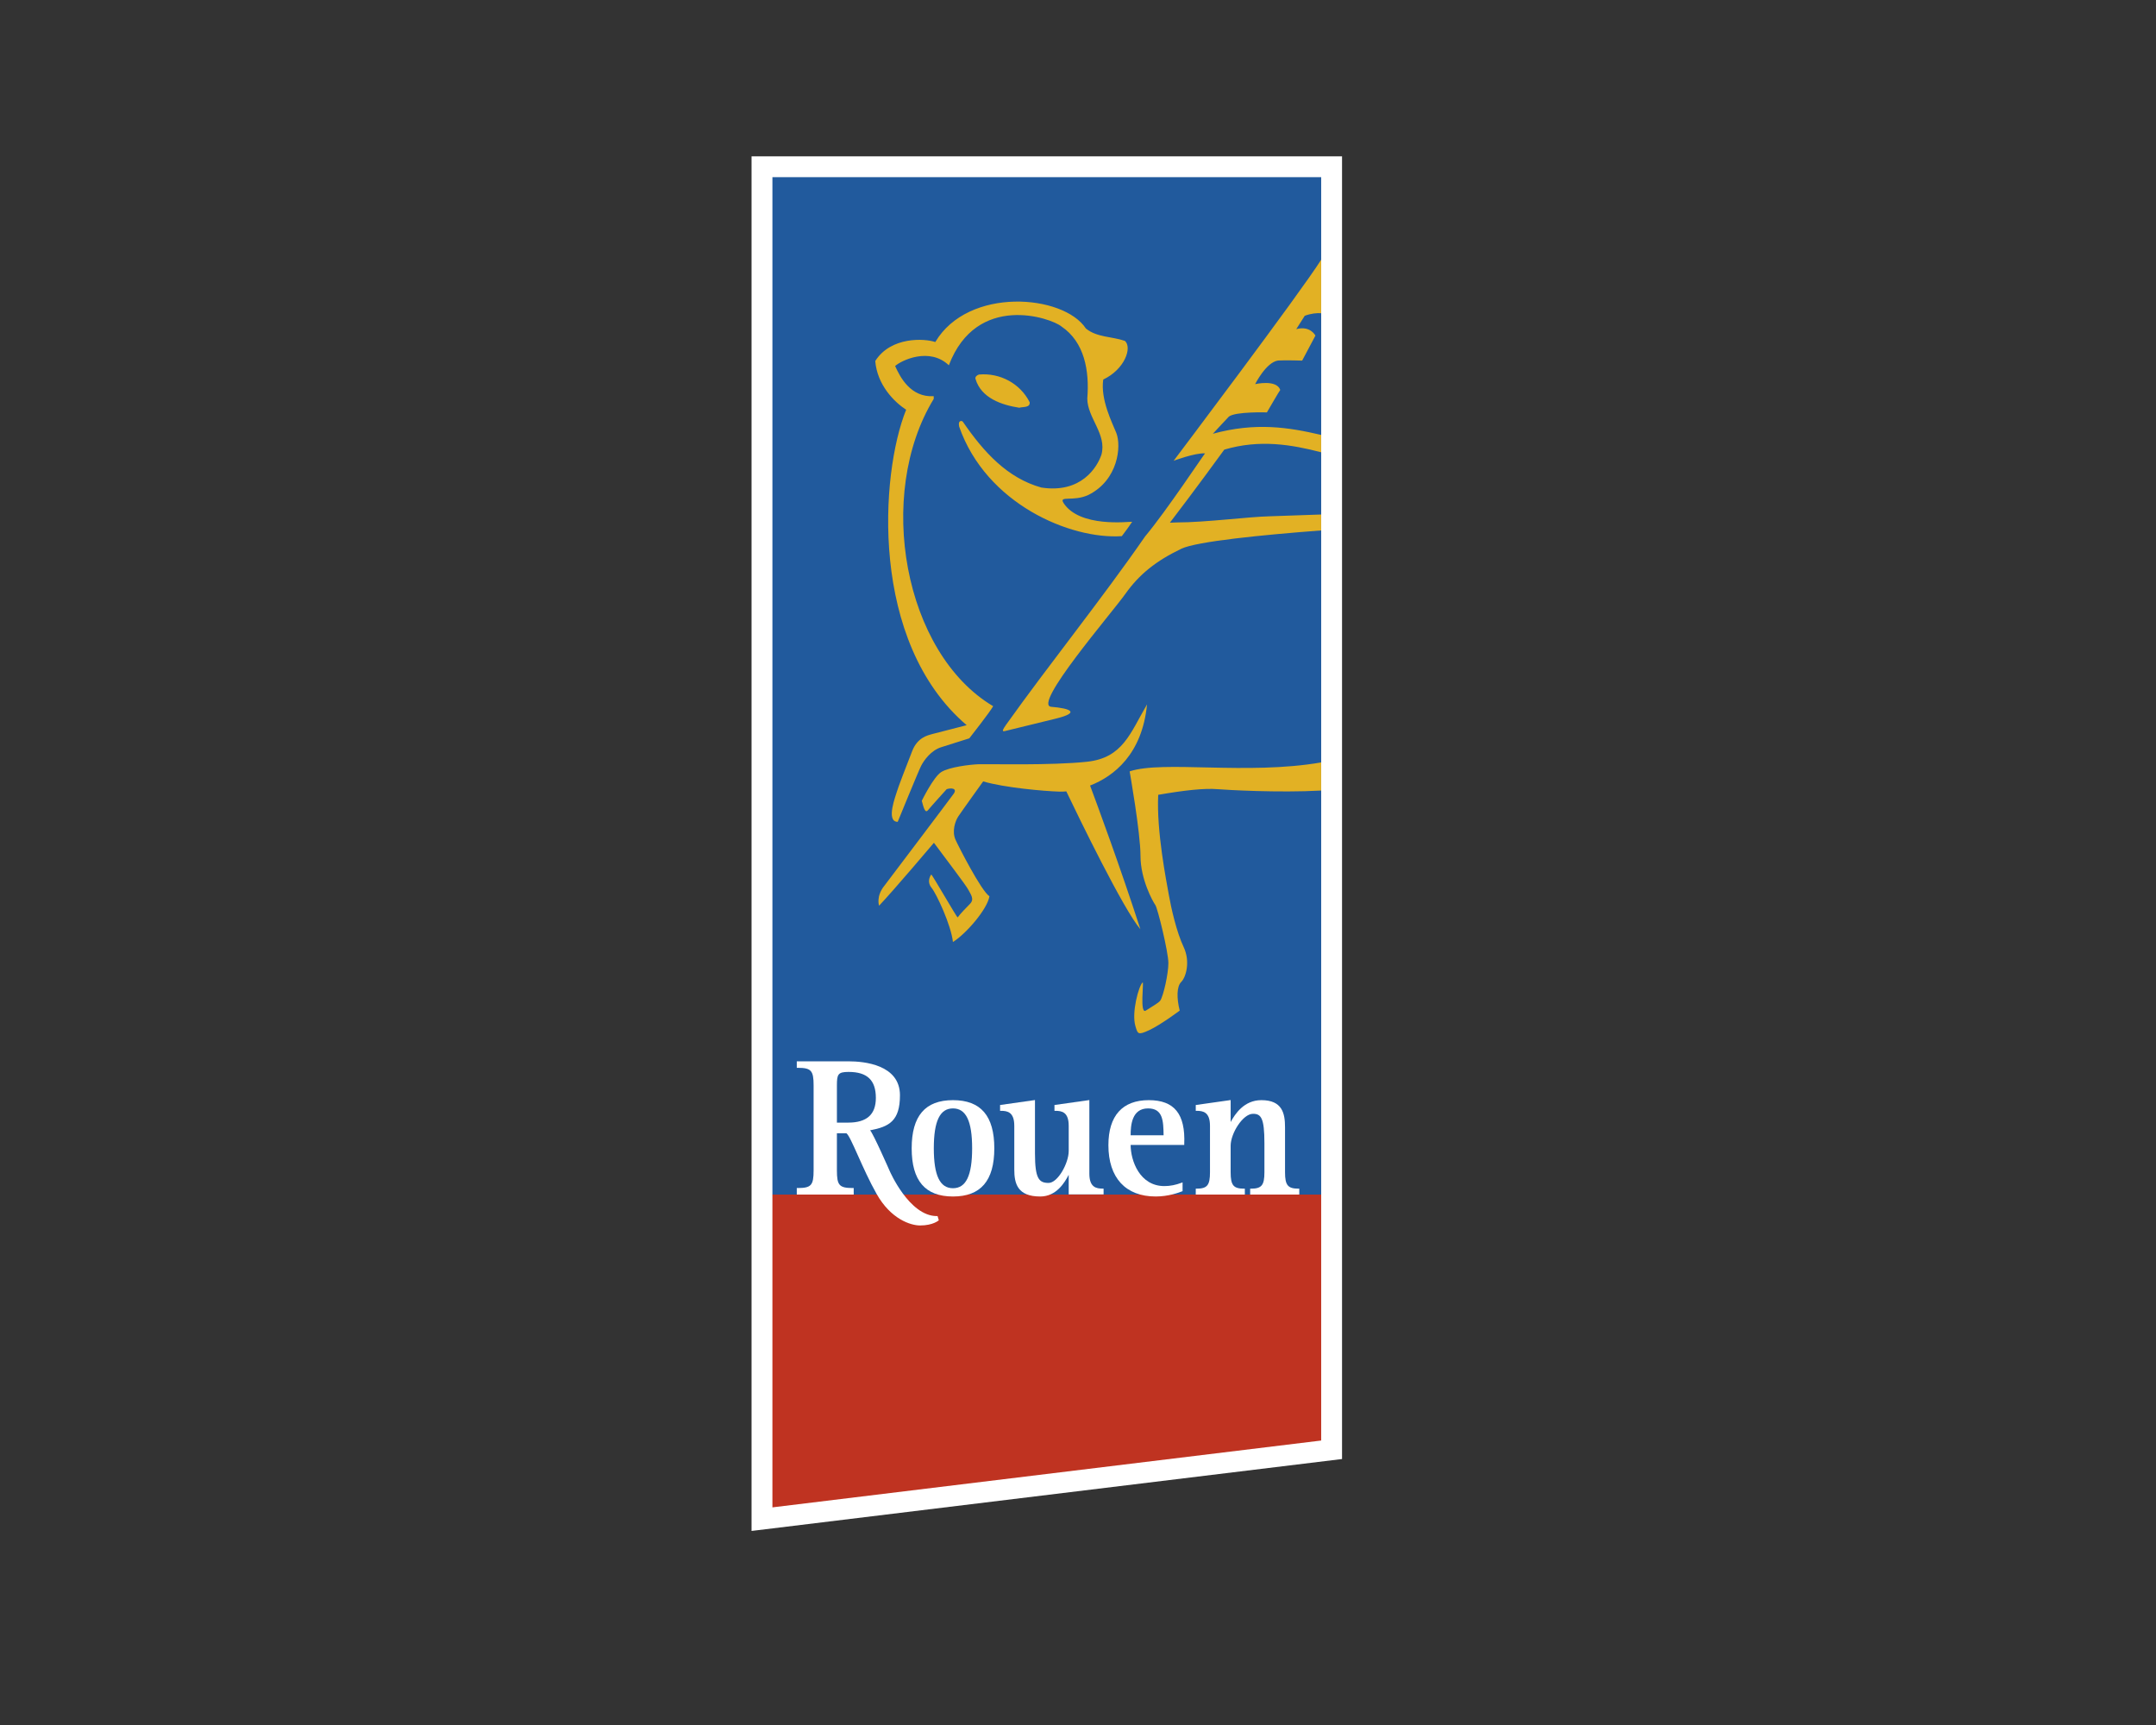
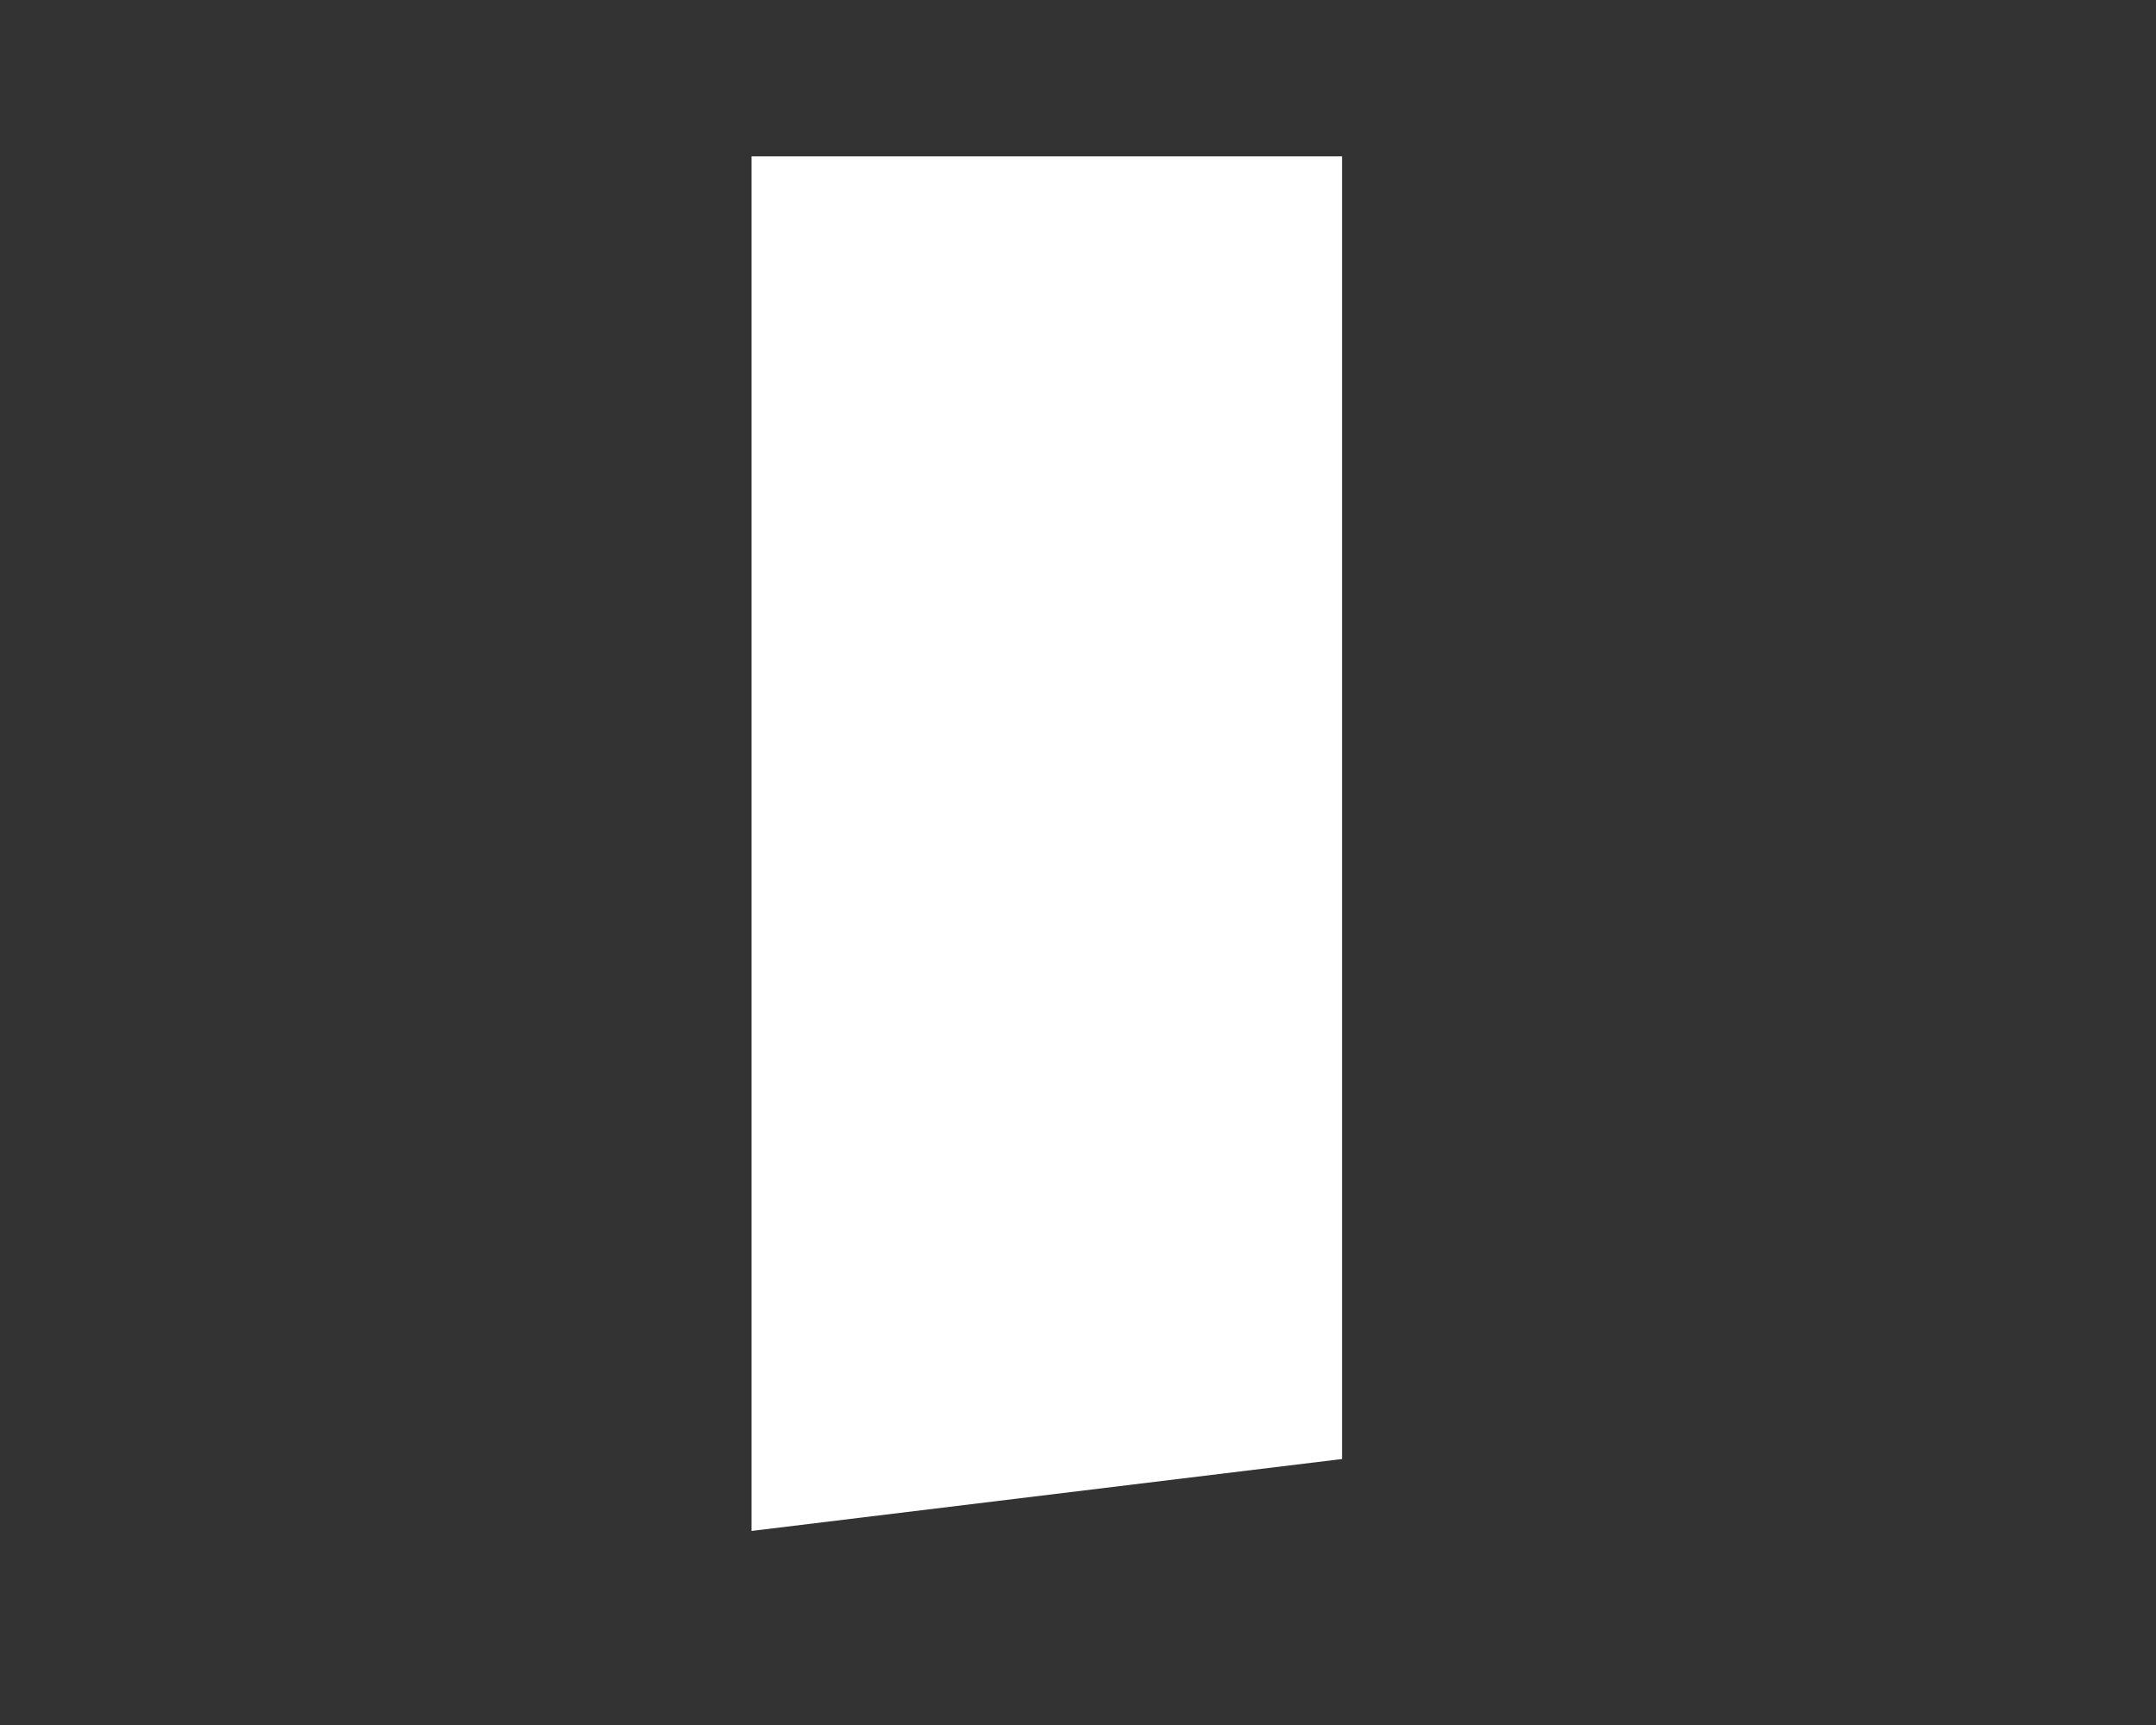
<svg xmlns="http://www.w3.org/2000/svg" id="a" data-name="Calque 1" width="500" height="400" viewBox="0 0 500 400">
  <rect x="0" y="0" width="500" height="400" fill="#333333" stroke="none" />
  <polygon points="174.294 36.255 174.294 355 311.234 338.325 311.234 36.255 174.294 36.255" fill="#fff" />
-   <rect x="179.133" y="41.081" width="127.263" height="235.957" fill="#215a9d" />
-   <polygon points="179.132 349.535 306.395 334.036 306.395 277 179.132 277 179.132 349.535" fill="#bf3321" />
  <path d="M221.006,255.107c-6.444,0-9.577,3.651-9.577,11.169s3.134,11.173,9.577,11.173,9.584-3.651,9.584-11.173-3.134-11.169-9.584-11.169m0,20.423c-3.033,0-4.445-2.94-4.445-9.254s1.412-9.254,4.445-9.254,4.442,2.95,4.442,9.254-1.409,9.254-4.442,9.254" fill="#fff" />
-   <path d="M252.436,255.115l-7.892,1.118v1.348h.183c1.509,0,3.119,.266,3.119,3.482v5.818c0,2.864-2.541,7.421-4.661,7.421-2.228,0-3.162-.963-3.162-6.839v-12.38l-8.093,1.15v1.348h.183c1.499,0,3.112,.266,3.112,3.482v10.123c0,3.26,.733,6.264,6.023,6.264,3.734,0,5.664-3.231,6.598-5.031v4.539h8.089v-1.337h-.176c-1.513,0-3.126-.273-3.126-3.479v-17.059l-.198,.032Z" fill="#fff" />
  <path d="M285.199,255.115l-7.888,1.118v1.348h.176c1.509,0,3.123,.266,3.123,3.482v10.759c0,3.022-.64,3.809-3.123,3.809h-.176v1.369h11.381v-1.369h-.176c-2.48,0-3.116-.787-3.116-3.809v-6.142c0-2.861,2.828-7.406,5.186-7.406,1.858,0,2.645,.945,2.645,6.806v6.742c0,3.022-.647,3.809-3.123,3.809h-.183v1.369h11.388v-1.369h-.165c-2.487,0-3.137-.787-3.137-3.809v-10.436c0-3.256-.658-6.278-5.488-6.278-4.064,0-6.134,3.274-7.123,5.074v-5.099l-.201,.032Z" fill="#fff" />
  <path d="M274.638,265.307c.295-7.008-2.311-10.199-8.219-10.199-6.12,0-9.369,3.615-9.369,10.443,0,7.565,3.993,11.895,10.961,11.895,2.99,0,5.347-.895,6.12-1.193l.119-.047v-2.034l-.237,.093c-1.348,.507-2.649,.769-3.985,.769-5.707,0-7.82-5.872-7.82-9.541h12.431v-.187Zm-12.431-2.056c0-2.307,.27-6.228,4.039-6.228,3.461,0,3.554,2.893,3.604,6.228h-7.644Z" fill="#fff" />
  <path d="M217.245,281.99c-6.407,0-10.907-10.44-10.907-10.44,0,0-3.87-8.819-4.557-9.451,4.42-.83,6.929-2.167,6.929-8.118,0-7.116-8.334-7.877-11.917-7.877h-12.01v1.506h.183c3.155,0,3.719,.614,3.719,4.072v19.711c0,3.482-.564,4.093-3.719,4.093h-.183v1.513h13.2v-1.513h-.18c-3.166,0-3.716-.611-3.716-4.093v-8.607c.309,0,2.217,.011,2.203,0,1.028,.704,3.705,8.233,6.99,14.041,3.313,5.897,7.928,7.338,10.095,7.338,3.047,0,4.345-1.2,4.345-1.2l-.291-.974h-.183Zm-20.541-21.674h-2.616v-8.636c0-2.559,.237-3.119,2.706-3.119,4.32,0,6.325,1.912,6.325,6.023,0,3.849-2.099,5.732-6.415,5.732" fill="#fff" />
-   <path d="M236.377,94.546c.895-.262,2.519,.043,2.419-1.261-2.21-4.399-6.914-6.857-11.733-6.44-.367,.061-.995,.521-.841,.995,1.308,4.499,6.131,6.08,10.156,6.706m70.016-21.925v-12.402c-4.686,7.511-34.215,46.628-34.215,46.628,0,0,4.92-1.858,7.292-1.718-.036-.108-9.045,13.462-13.893,19.237-10.26,14.817-21.939,29.224-32.358,43.829v.018c-.514,.719-1.021,1.517-.226,1.323,0,0,5.886-1.43,11.769-2.875,5.886-1.434,3.479-2.39-.967-2.767-4.438-.352,13.933-21.605,17.178-26.169,3.249-4.571,7.098-7.651,13.009-10.49,3.554-1.689,18.727-3.198,32.411-4.237v-3.694c-6.077,.208-10.637,.37-11.913,.413-4.92,.108-14.892,1.427-21.616,1.427l-1.556,.061c5.883-7.687,11.55-15.485,12.614-16.944,8.233-2.433,15.589-1.168,22.471,.614v-4.025c-7.59-1.772-15.205-2.976-25.123-.269,.014-.007,3.68-3.978,3.716-3.978,1.509-1.2,8.822-.977,8.822-.977,0,0,3.012-5.207,3.098-5.207-.859-2.508-5.829-1.344-5.829-1.344,0,0,2.53-5.067,5.311-5.477,1.757-.104,5.595,.018,5.595,.018l3.076-5.797s-1.186-2.379-4.445-1.495c.072-.104,1.969-3.101,1.969-3.101,1.466-.543,2.753-.658,3.809-.6m-96.249,22.389c-6.009,14.864-8.578,53.862,14.04,73.146,0,0-7.568,1.93-8.003,2.059-.902,.27-3.371,.715-4.618,3.899-1.261,3.202-3.375,8.697-3.554,9.423-.183,.726-2.699,7.029,.18,7.029,0,0,4.841-11.852,5.437-12.995,.65-1.283,2.318-3.586,4.654-4.309,0,0,3.202-1.003,6.512-2.056,0,0,4.873-6.206,5.534-7.453-20.743-12.312-27.326-49.072-13.785-71.255v-.629c-5.38,.316-7.805-4.445-8.952-7,1.466-1.319,7.964-4.442,12.459-.169,6.451-16.944,23.715-10.993,26.115-8.999,5.344,3.612,6.515,10.267,5.994,16.689,0,4.514,4.589,8.273,3.274,13.049-.977,2.893-4.683,9.031-13.933,7.611-7.899-2.207-13.333-8.194-18.202-15.259,0,0-.273-.313-.64-.108-.37,.205-.295,.852-.208,1.254,6.249,17.911,25.799,26.187,37.719,25.382,.974-1.29,1.98-2.667,2.393-3.331-.69-.061-12.168,1.437-15.913-4.352-1.146-1.829,2.278-.219,5.8-1.887,6.86-3.446,7.655-11.255,6.44-14.357-.916-2.293-3.716-7.734-3.033-12.387,5.002-2.365,6.756-7.439,5.024-8.959-2.979-1.046-6.49-.776-9.052-2.879-5.182-7.913-27.29-9.742-34.92,3.144-2.462-.855-10.314-1.312-13.926,4.406,.464,5.567,4.391,9.477,7.162,11.291m42.657,87.147c5.516-2.149,12.089-7.263,13.21-18.816-3.91,6.699-5.61,12.384-13.897,13.293-8.28,.895-22.956,.51-25.073,.575-2.124,.072-6.925,.665-8.761,1.822-1.833,1.168-4.506,6.666-4.506,6.666,.363,1.269,.726,3.062,1.445,2.163,.726-.895,4.327-4.862,4.327-4.862,1.082-.363,2.519-.187,1.621,1.067-.902,1.272-16.031,21.275-16.031,21.275-2.038,2.487-1.265,4.679-1.265,4.679,3.421-3.601,12.718-14.59,12.718-14.59,2.523,3.421,7.475,9.861,8.007,10.939,.553,1.078,1.437,2.142,.349,3.234-.528,.525-2.289,2.322-2.843,3.127-.133,.198-6.016-10.141-6.142-9.944-.413,.614-.952,1.851,.111,3.126,1.06,1.269,4.492,8.538,4.927,12.52,3.022-1.865,7.974-7.586,8.467-10.605-1.883-1.193-7.18-11.568-7.867-13.106-.88-1.973-.072-4.33,.647-5.412,.719-1.093,5.761-8.115,5.761-8.115,4.873,1.441,14.066,2.264,17.771,2.372,.385,.014,.909-.004,1.513-.057,2.983,6.221,13.239,27.369,17.181,31.966-4.736-14.615-10.052-28.99-11.669-33.317m9.175-3.288s2.519,14.209,2.519,19.629,2.889,10.612,3.432,11.345c.539,.722,3.033,10.946,3.033,13.473s-1.157,7.604-1.872,8.693c-.363,.543-1.941,1.391-3.364,2.329-1.466,.938-.392-6.799-.737-6.53-.866,.704-2.62,6.979-1.671,10.134,.543,1.808,.543,2.163,3.242,.913,2.71-1.276,7.029-4.517,7.029-4.517-.722-2.875-.722-5.577,.363-6.659,1.078-1.078,2.156-4.69,.539-8.104-1.624-3.428-2.889-9.009-3.425-12.078-.539-3.065-2.889-14.759-2.462-23.194,6.045-1.046,10.695-1.567,13.807-1.305,1.944,.162,14.087,.866,23.984,.316v-6.523c-17.203,2.979-36.695-.514-44.418,2.077" fill="#e2b124" />
</svg>